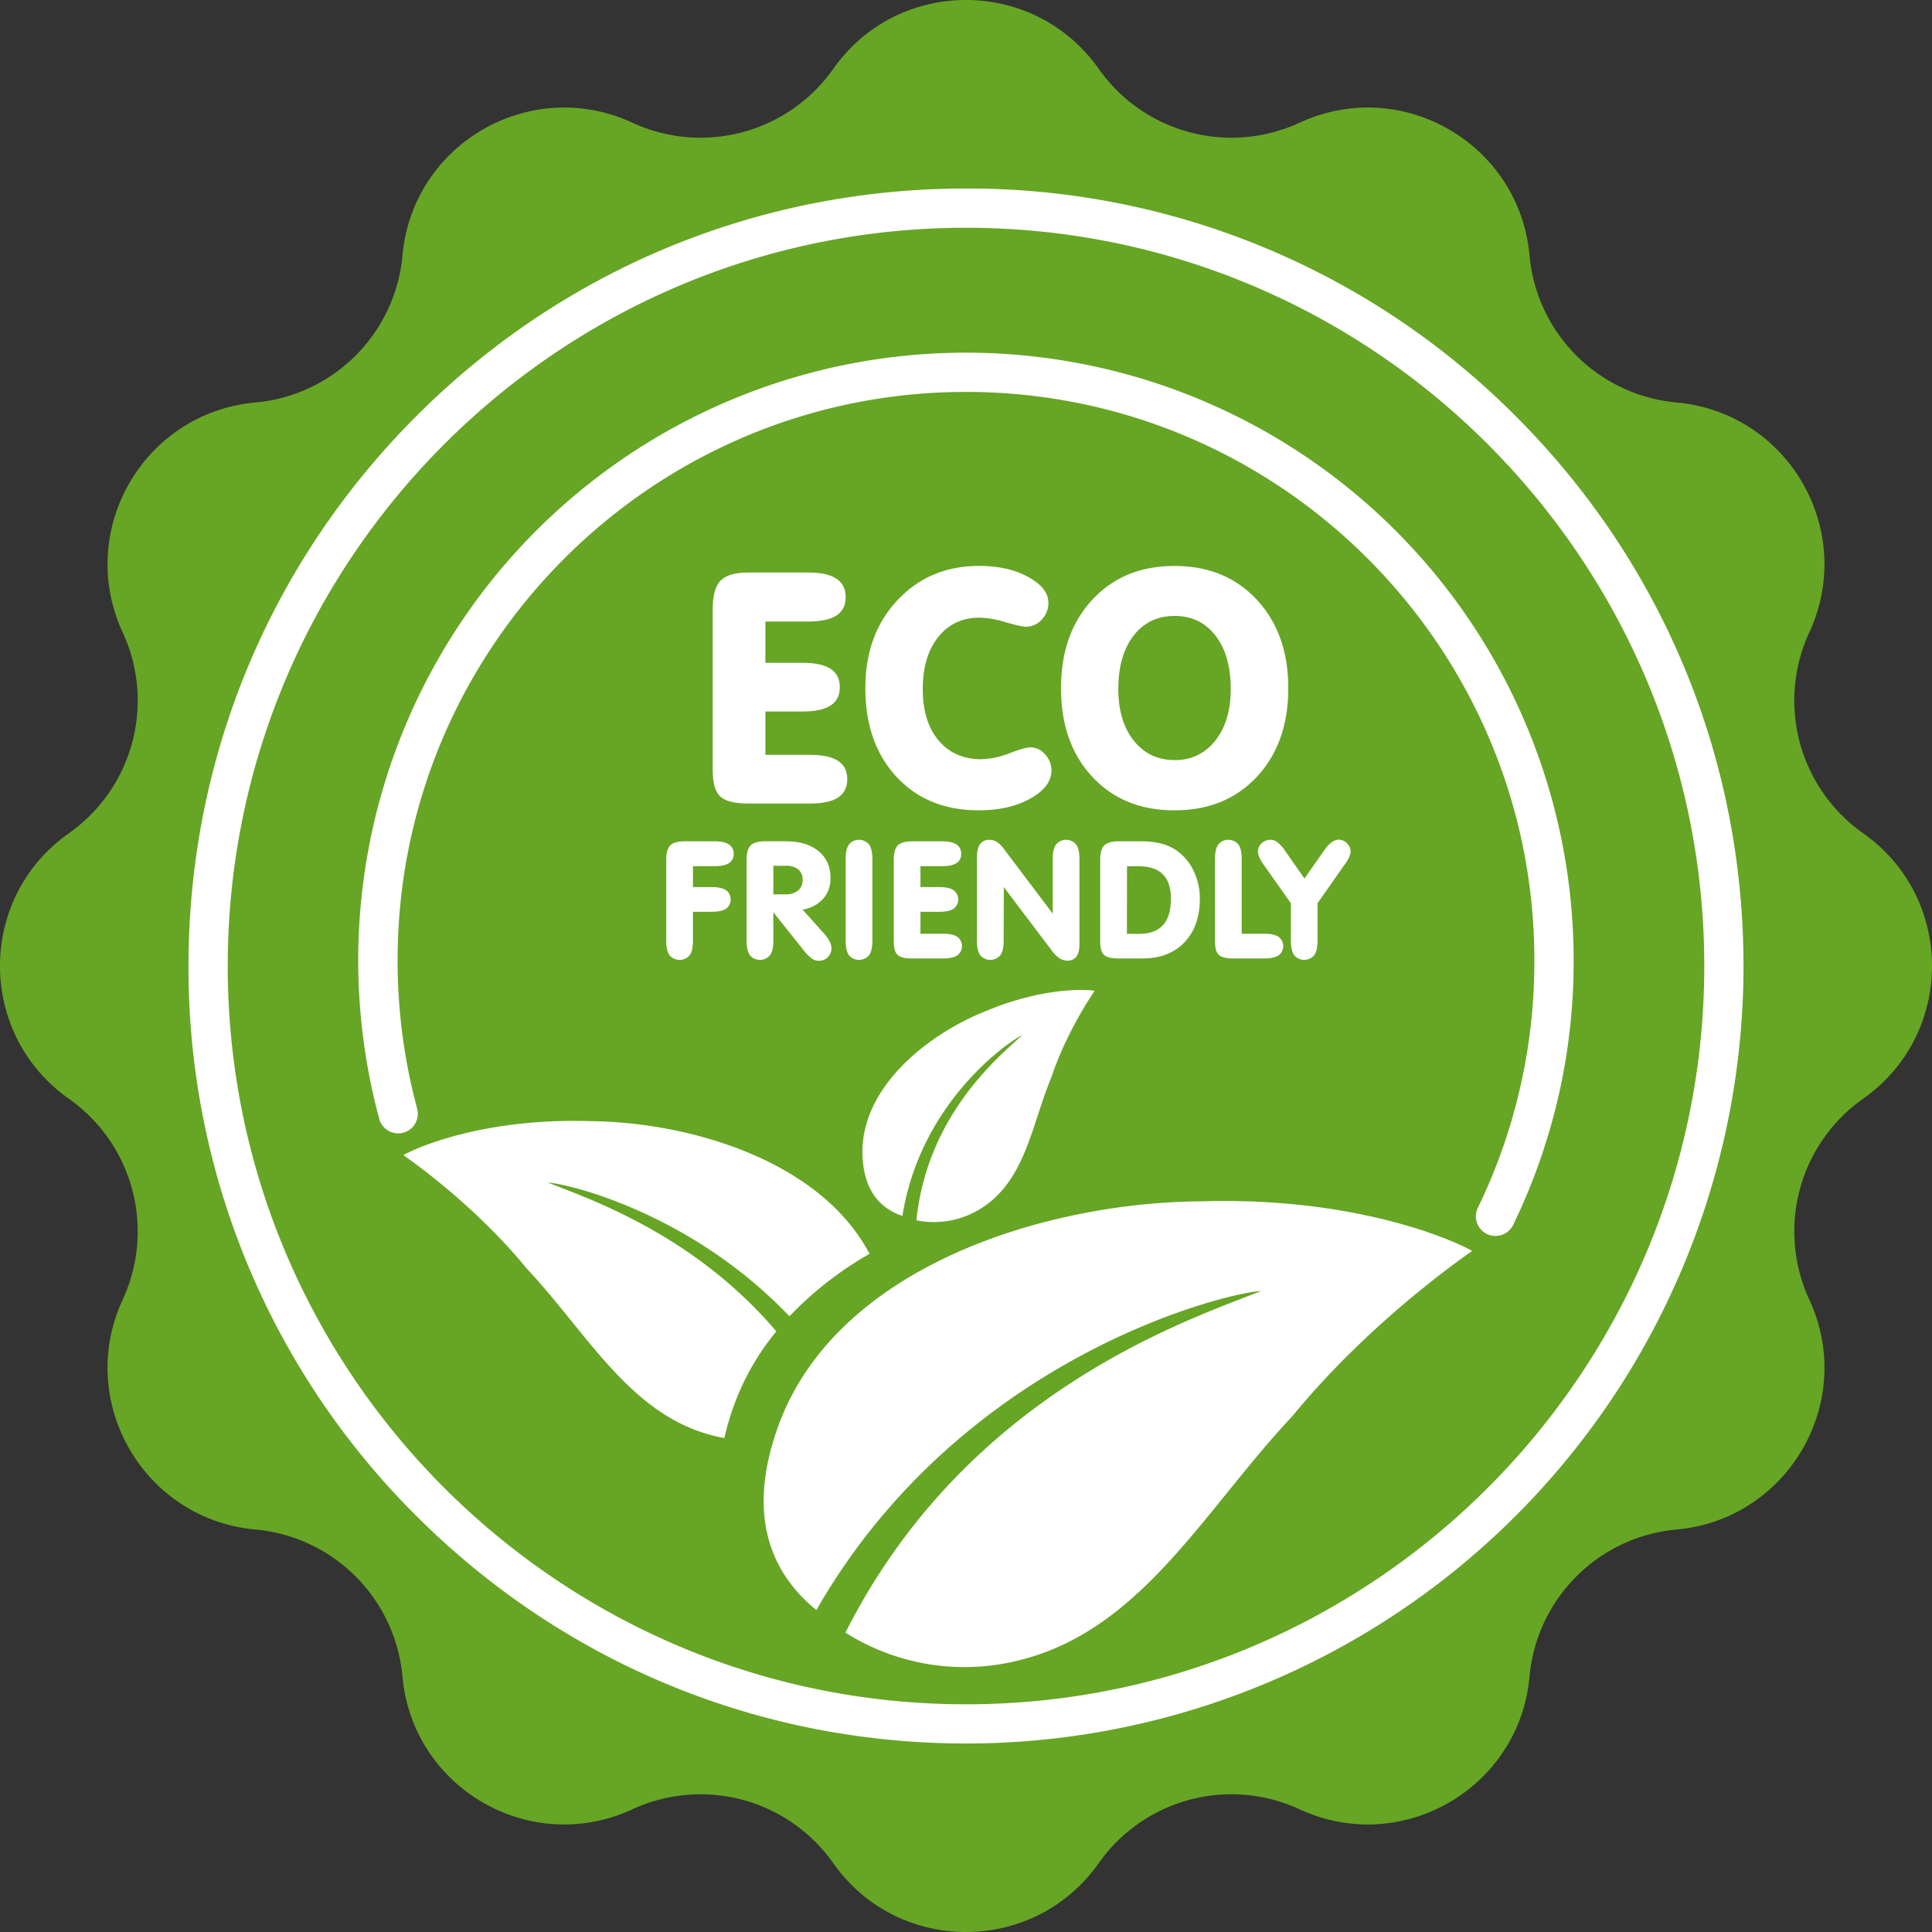
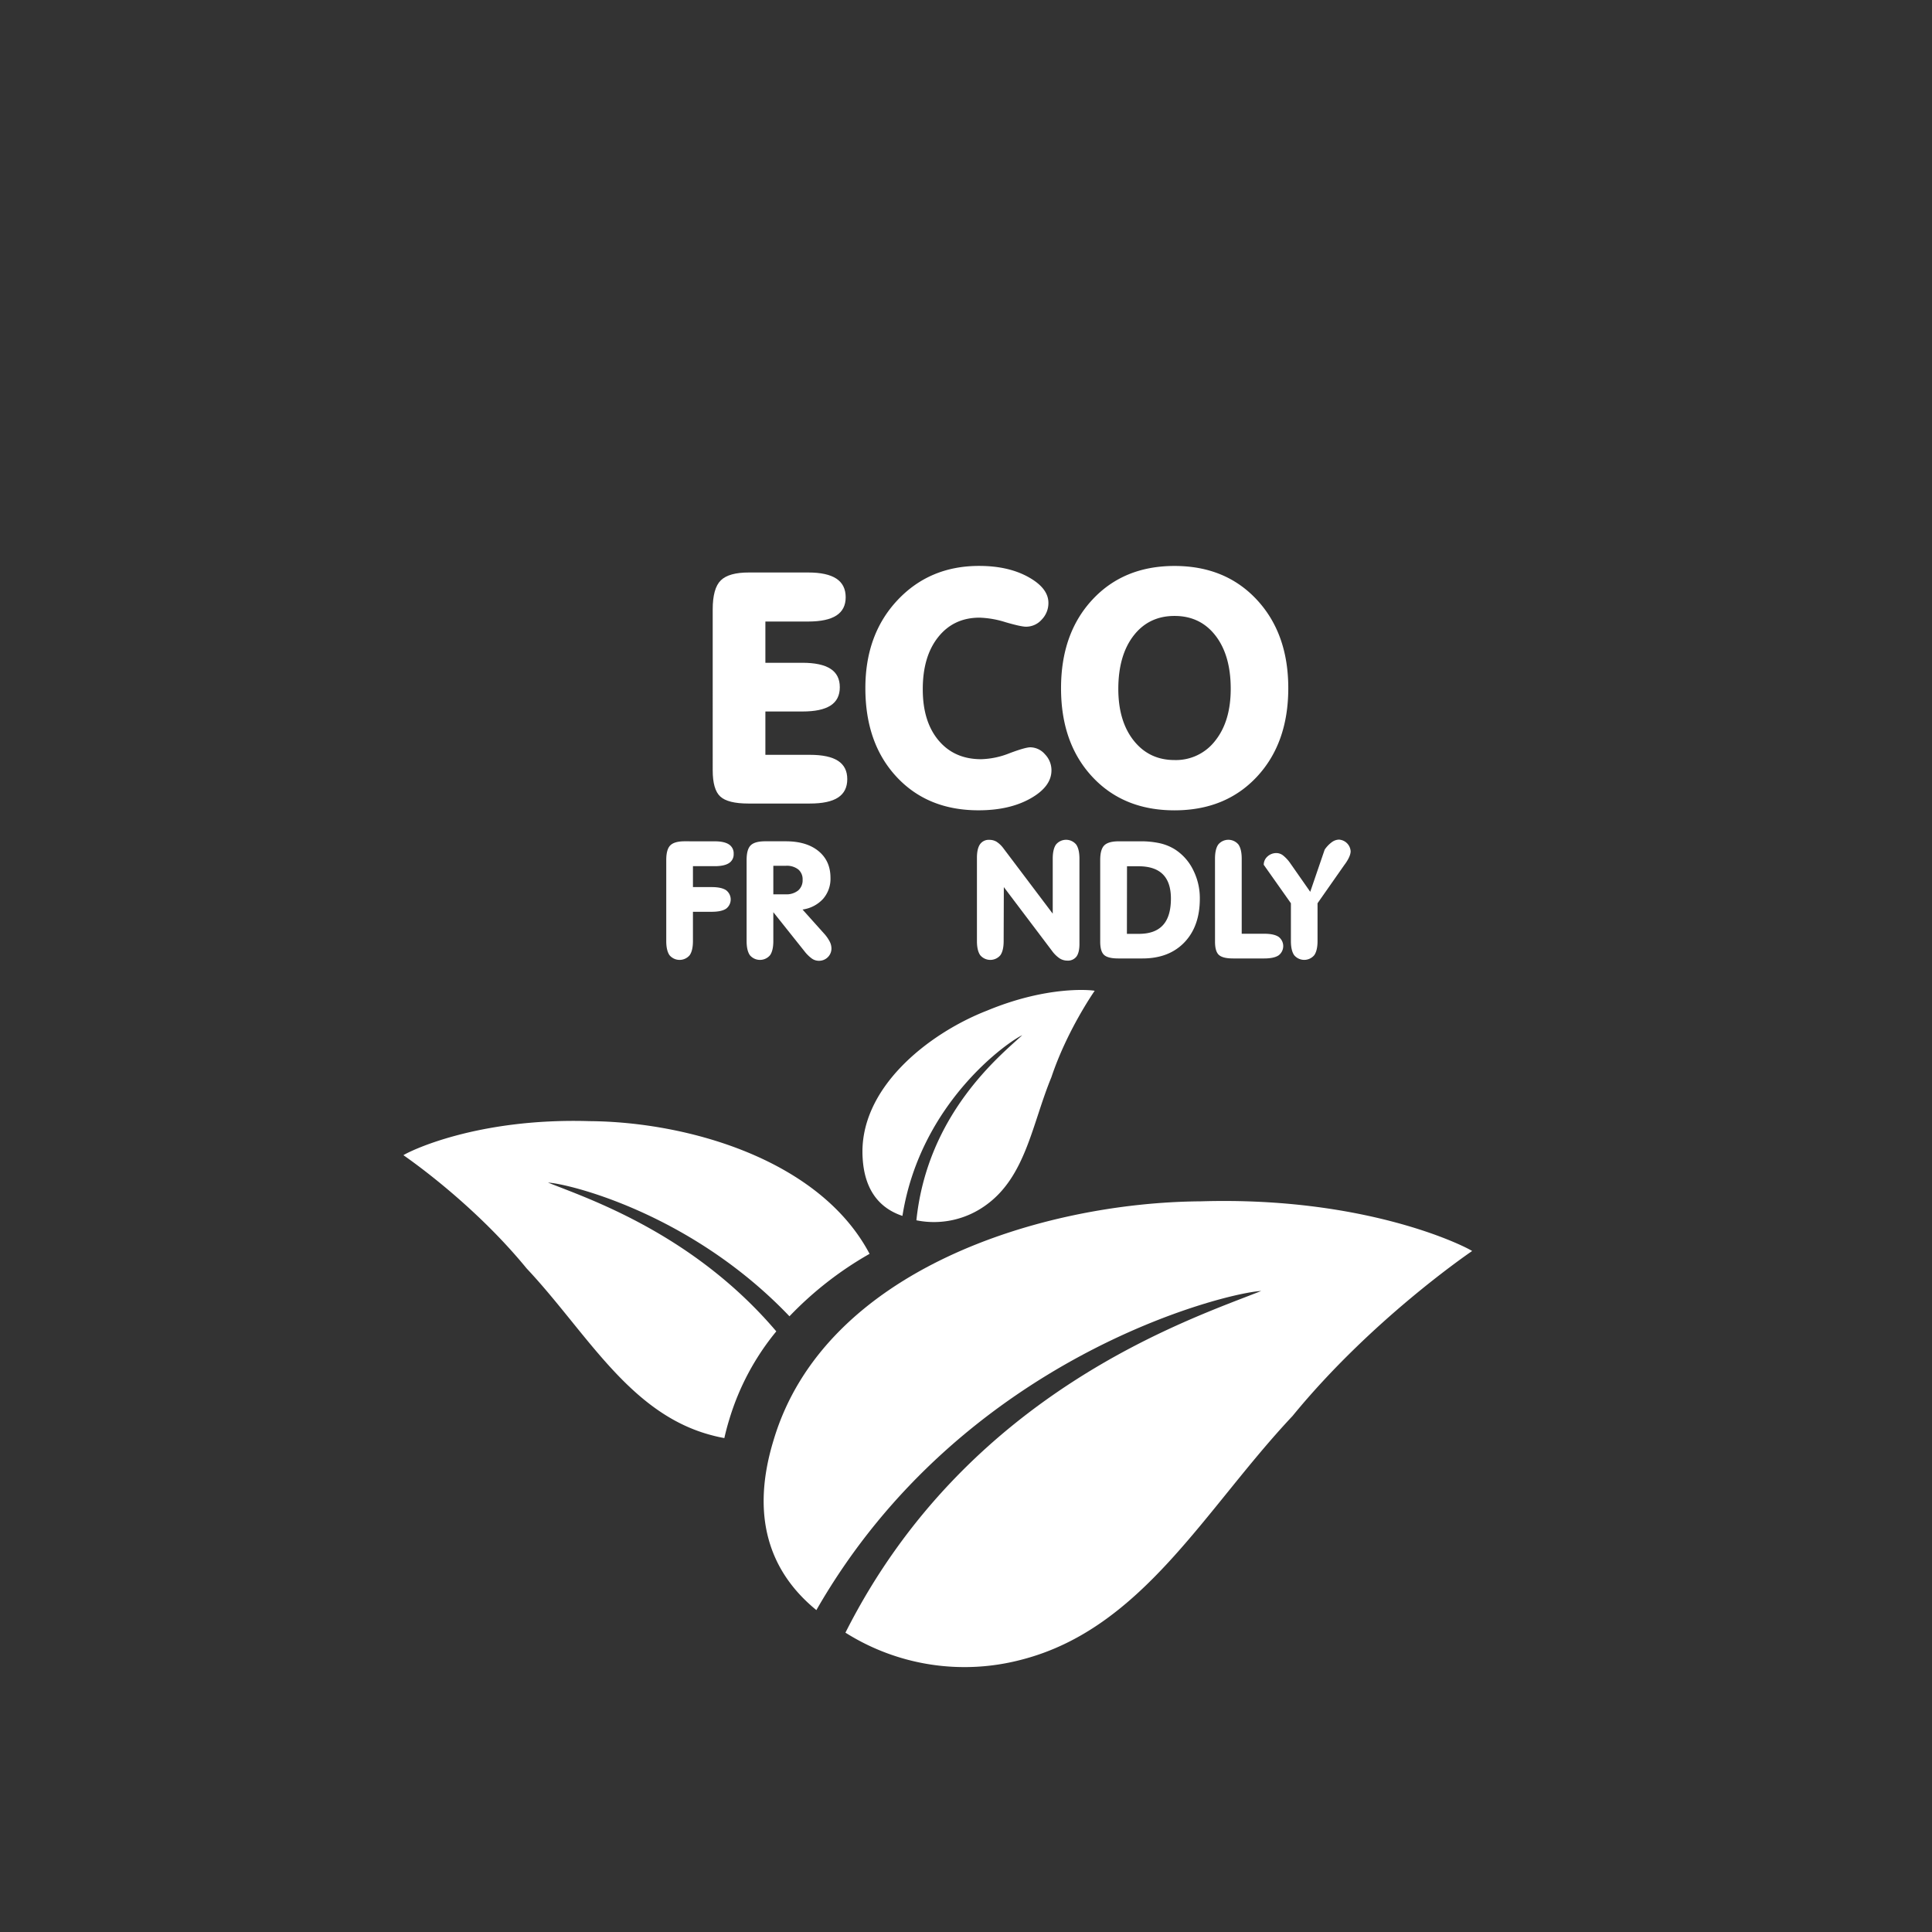
<svg xmlns="http://www.w3.org/2000/svg" viewBox="0 0 1002.29 1002.29">
  <rect x="0" y="0" width="1002.29" height="1002.29" fill="#333333" stroke="none" />
  <defs>
    <style>.cls-1{fill:#67a525;}.cls-2{fill:#fff;}</style>
  </defs>
  <title>Ecoshape</title>
  <g id="Ebene_2" data-name="Ebene 2">
    <g id="Layer_28" data-name="Layer 28">
-       <path class="cls-1" d="M570,35.72h0A84.22,84.22,0,0,0,674.23,63.65h0c52.87-24.47,114,10.83,119.26,68.85h0a84.21,84.21,0,0,0,76.3,76.3h0c58,5.25,93.32,66.39,68.85,119.26h0a84.22,84.22,0,0,0,27.93,104.23h0c47.63,33.55,47.63,104.16,0,137.71h0a84.22,84.22,0,0,0-27.93,104.23h0c24.47,52.87-10.83,114-68.85,119.26h0a84.21,84.21,0,0,0-76.3,76.3h0c-5.24,58-66.39,93.32-119.26,68.85h0A84.22,84.22,0,0,0,570,966.57h0c-33.55,47.63-104.16,47.63-137.71,0h0a84.22,84.22,0,0,0-104.23-27.93h0c-52.87,24.47-114-10.83-119.26-68.85h0a84.21,84.21,0,0,0-76.3-76.3h0c-58-5.24-93.32-66.39-68.85-119.26h0A84.22,84.22,0,0,0,35.72,570h0c-47.63-33.55-47.63-104.16,0-137.71h0A84.22,84.22,0,0,0,63.65,328.06h0c-24.47-52.87,10.83-114,68.85-119.26h0a84.21,84.21,0,0,0,76.3-76.3h0c5.25-58,66.39-93.32,119.26-68.85h0A84.22,84.22,0,0,0,432.29,35.72h0C465.84-11.91,536.45-11.91,570,35.72Z" />
-       <path class="cls-2" d="M501.15,904.5c-107.74,0-209-42-285.22-118.14A400.73,400.73,0,0,1,97.79,501.15c0-107.74,42-209,118.14-285.22S393.41,97.79,501.15,97.79A400.73,400.73,0,0,1,786.36,215.93C862.54,292.12,904.5,393.41,904.5,501.15A403.36,403.36,0,0,1,501.15,904.5Zm0-786.34c-211.18,0-383,171.8-383,383s171.81,383,383,383,383-171.8,383-383S712.33,118.16,501.15,118.16Z" />
-       <path class="cls-2" d="M775.84,641.19a10,10,0,0,1-4.43-1,10.18,10.18,0,0,1-4.72-13.6A292.1,292.1,0,0,0,796,498.2c0-162.6-132.28-294.88-294.87-294.88S206.27,335.6,206.27,498.2a295.66,295.66,0,0,0,10.14,76.95,10.18,10.18,0,0,1-19.66,5.3A315.27,315.27,0,1,1,816.38,498.2,312.23,312.23,0,0,1,785,635.45,10.17,10.17,0,0,1,775.84,641.19Z" />
      <path class="cls-2" d="M763.72,649c-3.77-2.51-55-28.37-140.86-25.77-82,.58-195.13,35.23-221.53,123.87-12,39.12-2.45,68.08,22.19,88.19,75.61-132,213.55-164.82,230.75-165.55C617.74,684.36,501.69,721.83,438.6,847A115.72,115.72,0,0,0,530,861c62.71-16.16,94.92-77.91,140.52-126.38C711.36,684.73,761.7,650.42,763.72,649Z" />
      <path class="cls-2" d="M567.9,514c-1.75-.4-24.33-2.78-55.76,10.26-30.26,11.74-67.27,40.47-64.58,77,1.07,16.17,8.67,25.55,20.61,29.53,9.43-59.5,55.87-91,62.13-93.72-11.46,10.57-49.14,40.75-54.89,96a45.81,45.81,0,0,0,35.78-7.66c20.94-14.8,24.18-42.18,34.24-66.53C553.55,534.6,567.36,514.82,567.9,514Z" />
      <path class="cls-2" d="M378.33,736.43a131.16,131.16,0,0,1,24.4-45.74c-43.33-51-98.36-69.13-118.42-77.18,9.57.41,73.72,15.31,125.25,69.36a181.21,181.21,0,0,1,41.56-32.4c-25.84-48.93-94.34-68.48-145.29-68.84-58.88-1.78-94,15.94-96.54,17.66,1.38,1,35.89,24.53,63.91,58.74,31.26,33.23,53.34,75.56,96.32,86.63,2.06.56,4.15,1,6.26,1.39C376.48,742.91,377.32,739.71,378.33,736.43Z" />
      <path class="cls-2" d="M419.3,297q9.72,0,14.57,3.17t4.86,9.67q0,6.35-4.82,9.47t-14.61,3.13H397.07v21.4h19.18q9.79,0,14.62,3.13t4.81,9.55q0,6.42-4.81,9.51t-14.62,3.08H397.07v22.48h23.05q9.88,0,14.66,3.13t4.77,9.47q0,6.42-4.77,9.55t-14.66,3.12H388.26q-10.62,0-14.57-3.62t-3.95-13.58V316.15q0-10.95,4.2-15.07T388.59,297Z" />
      <path class="cls-2" d="M507.64,420.37q-26.43,0-42.57-17.41t-16.13-46q0-27.9,16.71-45.65T508,293.59q15.07,0,25.48,5.76t10.42,13.42a12.25,12.25,0,0,1-3.46,8.65,10.78,10.78,0,0,1-8.15,3.7q-2.64,0-10.66-2.34a49.48,49.48,0,0,0-13.46-2.35q-13.42,0-21.45,10.08t-8,27.13q0,16.71,8.19,26.47t22.1,9.75a42.39,42.39,0,0,0,14.66-3.08c5.48-2.06,9.11-3.09,10.86-3.09a10.18,10.18,0,0,1,7.58,3.62,11.86,11.86,0,0,1,3.37,8.32q0,8.47-10.9,14.61T507.64,420.37Z" />
      <path class="cls-2" d="M550.45,357q0-28.39,16.25-45.89t42.61-17.5q26.43,0,42.73,17.54T668.34,357q0,28.49-16.26,45.94t-42.77,17.45q-26.5,0-42.69-17.45T550.45,357Zm29.71.33q0,16.8,8,26.88t21.16,10.09a25.68,25.68,0,0,0,21.16-10.09q8-10.08,8-26.88,0-17.37-7.9-27.58t-21.24-10.21q-13.34,0-21.24,10.21T580.16,357.31Z" />
      <path class="cls-2" d="M370.76,436.46q4.94,0,7.39,1.61a5.44,5.44,0,0,1,2.46,4.9,5.34,5.34,0,0,1-2.44,4.8q-2.44,1.59-7.41,1.59H359.49v10.85h9.73q5,0,7.41,1.58a6,6,0,0,1,0,9.67q-2.44,1.56-7.41,1.56h-9.73v15.15c0,3.31-.57,5.78-1.71,7.39a6.83,6.83,0,0,1-10.43,0c-1.14-1.61-1.71-4.08-1.71-7.39v-42q0-5.55,2.13-7.63c1.41-1.39,3.89-2.09,7.42-2.09Z" />
      <path class="cls-2" d="M401.19,473.23v14.94c0,3.31-.57,5.78-1.71,7.39a6.84,6.84,0,0,1-10.44,0c-1.14-1.61-1.71-4.08-1.71-7.39v-42q0-5.55,2.13-7.63t7.43-2.09h10.77q10.8,0,17,5.11t6.18,13.88A15.82,15.82,0,0,1,427,466.32a17.7,17.7,0,0,1-10.66,5.53L427.23,484a20.37,20.37,0,0,1,3.11,4.28,8.07,8.07,0,0,1,1,3.65,6.3,6.3,0,0,1-1.87,4.63,6.43,6.43,0,0,1-4.72,1.88,6.28,6.28,0,0,1-3.53-1.13,19.32,19.32,0,0,1-3.9-3.84Zm0-9.27h6.38a9.72,9.72,0,0,0,6.51-2,6.91,6.91,0,0,0,2.3-5.55,6.62,6.62,0,0,0-2.25-5.36,9.63,9.63,0,0,0-6.39-1.9h-6.55Z" />
-       <path class="cls-2" d="M452.57,488.17c0,3.31-.57,5.78-1.72,7.39a6.83,6.83,0,0,1-10.43,0c-1.14-1.61-1.71-4.08-1.71-7.39V445.52q0-5,1.71-7.41a6.79,6.79,0,0,1,10.43,0q1.72,2.44,1.72,7.41Z" />
-       <path class="cls-2" d="M488.79,436.46q4.93,0,7.39,1.61a5.44,5.44,0,0,1,2.46,4.9,5.34,5.34,0,0,1-2.44,4.8q-2.44,1.59-7.41,1.59H477.52v10.85h9.73q5,0,7.41,1.58a6,6,0,0,1,0,9.67q-2.45,1.56-7.41,1.56h-9.73v11.39h11.69q5,0,7.43,1.59a6,6,0,0,1,0,9.64q-2.42,1.59-7.43,1.59H473.06q-5.38,0-7.39-1.84c-1.33-1.22-2-3.52-2-6.88V446.18q0-5.55,2.13-7.63c1.42-1.39,3.89-2.09,7.43-2.09Z" />
      <path class="cls-2" d="M520.68,488.17c0,3.31-.57,5.78-1.71,7.39a6.83,6.83,0,0,1-10.43,0c-1.15-1.61-1.72-4.08-1.72-7.39V445q0-4.68,1.59-7a5.49,5.49,0,0,1,4.84-2.3,7.19,7.19,0,0,1,3.78,1,14,14,0,0,1,3.57,3.45L546.14,474V445.52q0-5,1.71-7.41a6.8,6.8,0,0,1,10.44,0q1.71,2.44,1.71,7.41v44.2c0,2.95-.52,5.12-1.55,6.53a5.56,5.56,0,0,1-4.8,2.1,7.35,7.35,0,0,1-4-1.21,16,16,0,0,1-3.88-3.84l-25-33.09Z" />
      <path class="cls-2" d="M591.47,436.46a45.41,45.41,0,0,1,10.24,1,25.38,25.38,0,0,1,7.87,3.22A26.51,26.51,0,0,1,619,451.34a32.33,32.33,0,0,1,3.45,14.88q0,14.31-8,22.66t-21.73,8.35H580.16c-3.59,0-6.06-.61-7.39-1.84s-2-3.52-2-6.88V446.18q0-5.55,2.13-7.63t7.43-2.09Zm-6.85,48h6.3q8.31,0,12.42-4.54c2.74-3,4.11-7.61,4.11-13.74q0-8.43-4.19-12.6t-12.59-4.17h-6Z" />
      <path class="cls-2" d="M630.32,445.52q0-5,1.71-7.41a6.8,6.8,0,0,1,10.44,0q1.71,2.44,1.71,7.41v38.89h11.69c3.33,0,5.81.53,7.42,1.59a6,6,0,0,1,0,9.64c-1.61,1.06-4.09,1.59-7.42,1.59H639.71q-5.38,0-7.38-1.84c-1.34-1.22-2-3.52-2-6.88Z" />
-       <path class="cls-2" d="M687.21,440.8a15.54,15.54,0,0,1,3.67-3.86,6.55,6.55,0,0,1,3.76-1.36,6.47,6.47,0,0,1,6.05,6q0,2.6-2.88,6.64l-.29.37-14,20v19.57c0,3.31-.58,5.78-1.72,7.39a6.79,6.79,0,0,1-10.39,0c-1.14-1.61-1.71-4.08-1.71-7.39V468.6l-14-19.83-.09-.12c-2-2.79-3-5.08-3-6.89a5.69,5.69,0,0,1,1.92-4.3,6.72,6.72,0,0,1,4.76-1.79,5.67,5.67,0,0,1,3.42,1.29,19,19,0,0,1,3.67,4l10.35,14.81Z" />
+       <path class="cls-2" d="M687.21,440.8a15.54,15.54,0,0,1,3.67-3.86,6.55,6.55,0,0,1,3.76-1.36,6.47,6.47,0,0,1,6.05,6q0,2.6-2.88,6.64l-.29.37-14,20v19.57c0,3.31-.58,5.78-1.72,7.39a6.79,6.79,0,0,1-10.39,0c-1.14-1.61-1.71-4.08-1.71-7.39V468.6l-14-19.83-.09-.12a5.69,5.69,0,0,1,1.92-4.3,6.72,6.72,0,0,1,4.76-1.79,5.67,5.67,0,0,1,3.42,1.29,19,19,0,0,1,3.67,4l10.35,14.81Z" />
    </g>
  </g>
</svg>